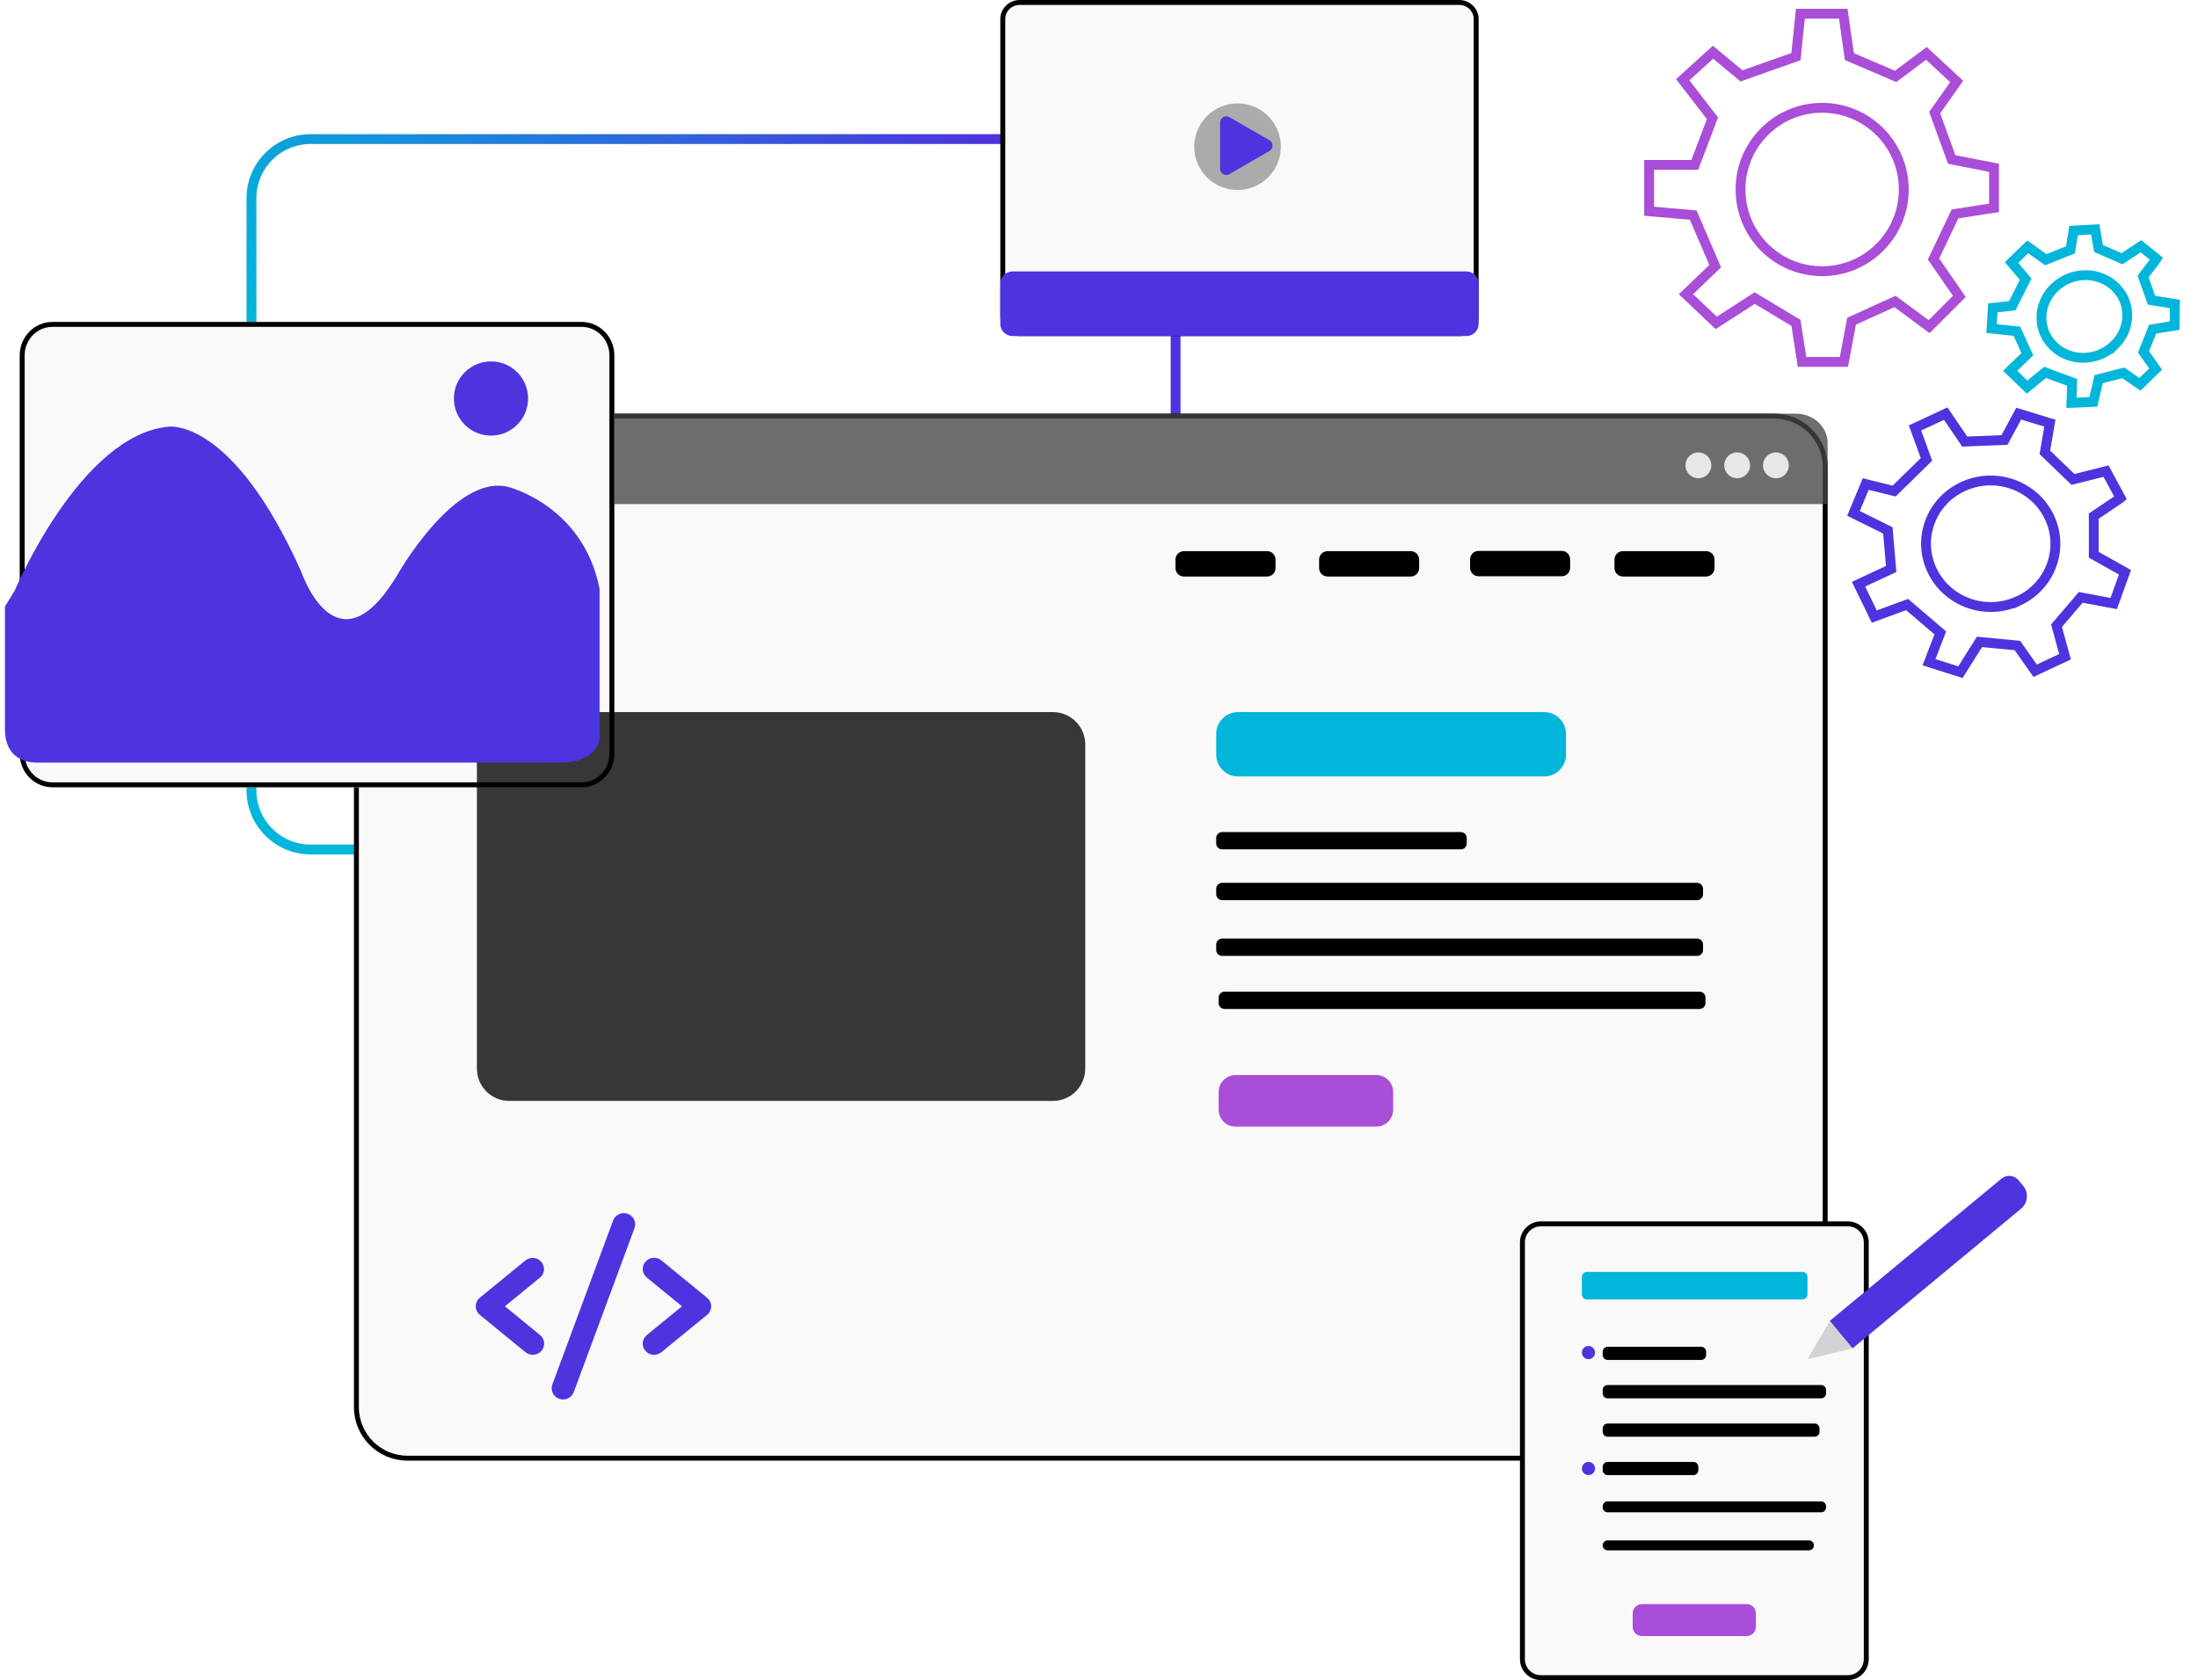
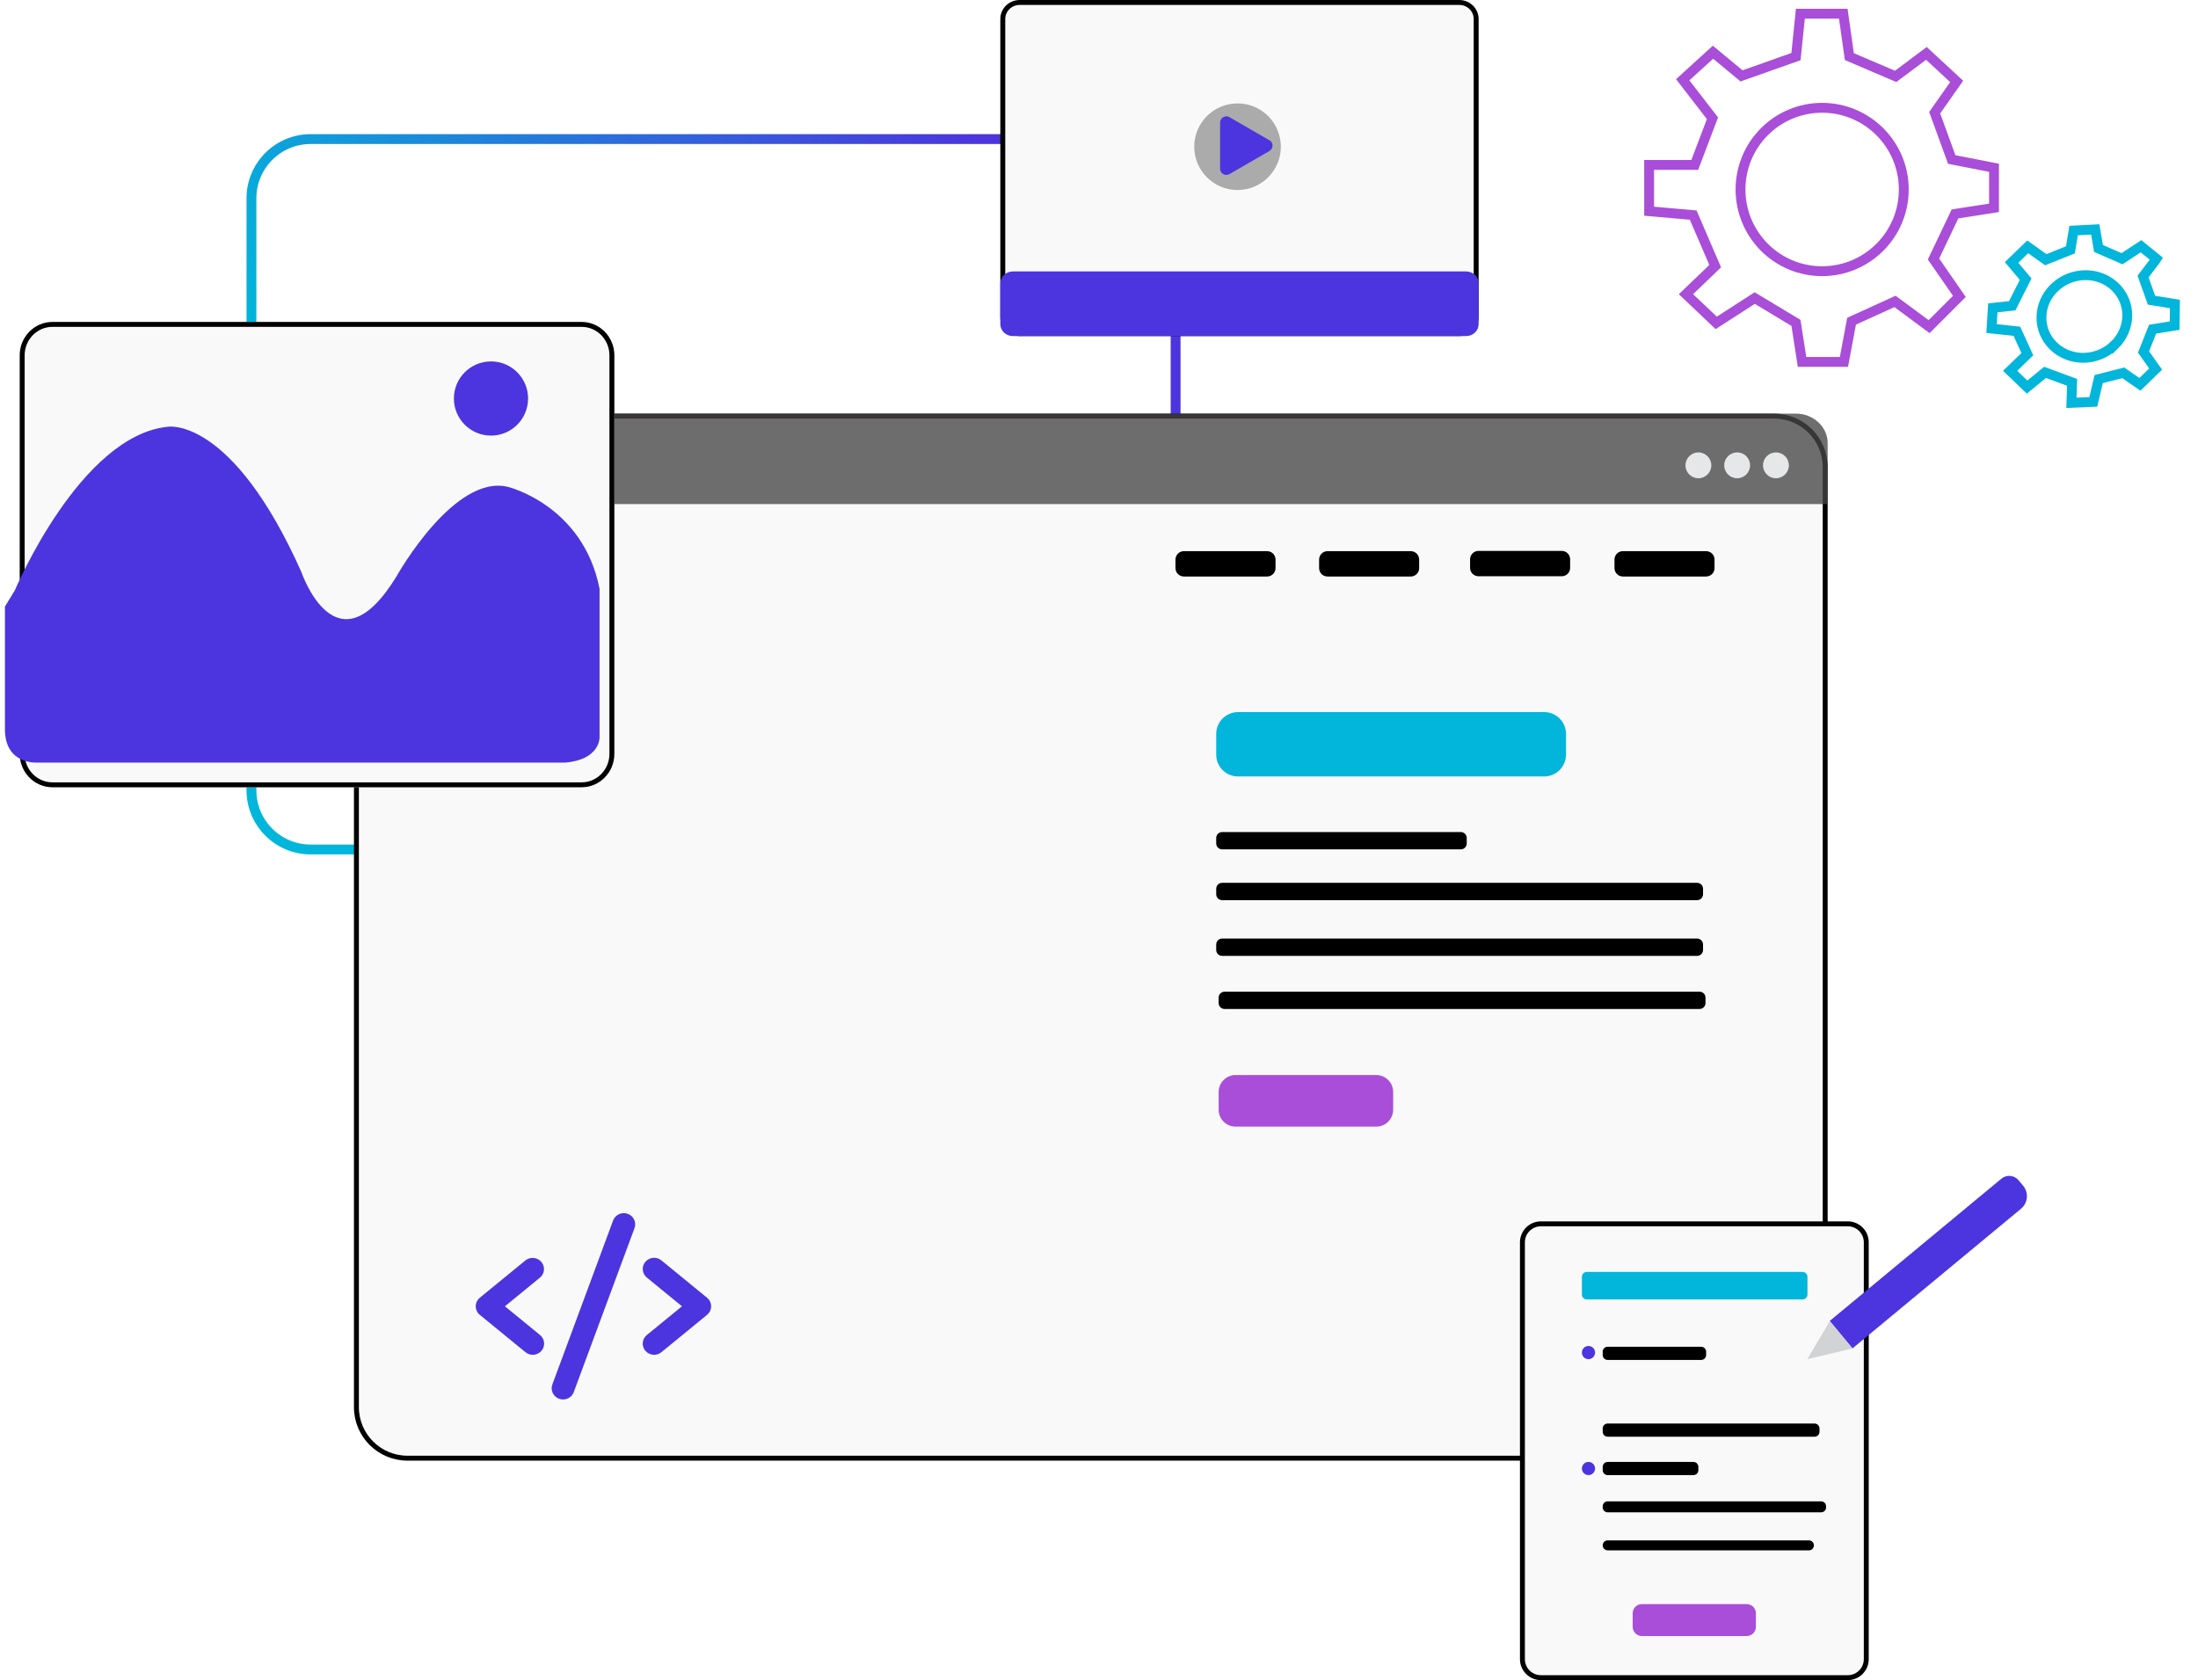
<svg xmlns="http://www.w3.org/2000/svg" width="446" height="341" viewBox="0 0 446 341" fill="none">
  <path d="M226.531 28.223H63.035C56.4 28.223 51.022 33.602 51.022 40.237V160.373C51.022 167.008 56.4 172.387 63.035 172.387H226.531C233.166 172.387 238.544 167.008 238.544 160.373V40.237C238.544 33.602 233.166 28.223 226.531 28.223Z" stroke="url(#paint0_linear_930_840)" stroke-width="2" stroke-miterlimit="10" />
  <path d="M82.683 84.438H359.99C365.713 84.438 370.351 89.069 370.351 94.78V285.563C370.351 291.274 365.713 295.906 359.99 295.906H82.683C76.96 295.906 72.322 291.274 72.322 285.563V94.78C72.322 89.069 76.96 84.438 82.683 84.438Z" fill="#FAF9FA" stroke="black" />
  <path d="M78.136 83.938H364.405C367.945 83.938 370.851 86.603 370.851 89.903V102.299H71.822V89.781C71.822 86.554 74.649 83.938 78.136 83.938Z" fill="#474646" fill-opacity="0.78" />
  <path d="M404.61 42.179V34.048L396.033 32.369L392.57 22.873L397.03 16.526L390.892 10.834L384.649 15.503L375.258 11.489L374.025 2.781H365.317L364.425 11.489L353.382 15.398L347.585 10.598L341.447 16.185L347.48 24.001L343.886 33.471H334.627V42.861L343.572 43.648L348.031 54.009L342.103 59.701L348.241 65.524L356.057 60.488L364.425 65.524L365.658 73.446H374.156L375.704 65.183L384.518 61.17L391.443 66.285L397.58 60.147L392.334 52.566L396.689 43.412L404.61 42.179ZM369.724 55.032C360.569 55.032 353.172 47.609 353.172 38.454C353.172 29.3 360.569 21.877 369.724 21.877C378.878 21.877 386.301 29.3 386.301 38.454C386.301 47.609 378.878 55.032 369.724 55.032Z" stroke="#A94ED8" stroke-width="2" stroke-miterlimit="10" />
-   <path d="M430.283 101.044L427.342 95.605L420.635 97.292L414.926 91.804L415.943 85.868L409.61 83.938L406.745 89.283L398.668 89.608L394.806 83.938L388.577 86.844L390.903 93.227L384.342 99.649L378.569 98.227L376.099 104.182L383.075 107.638L383.739 115.463L377.116 118.553L380.314 125.118L386.978 122.679L393.706 128.431L391.422 134.386L397.796 136.399L401.658 130.26L409.361 130.992L412.953 136.114L419.016 133.269L417.293 126.968L422.213 121.215L428.899 122.475L431.183 116.134L424.85 112.577V104.731L430.083 101.215L430.283 101.044ZM409.589 121.927C403.049 124.976 395.242 122.272 392.107 115.87C388.972 109.467 391.733 101.804 398.274 98.755C404.814 95.706 412.642 98.41 415.777 104.812C418.912 111.215 416.13 118.878 409.589 121.947V121.927Z" stroke="#4C35DE" stroke-width="2" stroke-miterlimit="10" />
  <path d="M437.562 52.503L434.434 49.972L430.588 52.503L425.807 50.417L425.153 46.555L420.755 46.786L420.119 50.7L415.117 52.703L411.456 50.093L408.176 53.264L411.027 56.654L408.304 62.053L404.369 62.47L404.114 66.67L409.248 67.228L411.37 71.872L407.882 75.243L411.32 78.55L414.975 75.568L420.454 77.588L420.316 81.746L424.758 81.554L425.847 76.933L430.845 75.66L434.217 77.995L437.405 74.898L434.951 71.424L436.789 66.802L441.263 66.081L441.317 61.687L436.564 60.922L434.856 56.117L437.377 52.795L437.562 52.503ZM429.014 70.057C425.57 73.385 420.078 73.473 416.714 70.252C413.35 67.031 413.416 61.721 416.861 58.393C420.305 55.065 425.811 54.973 429.174 58.194C432.538 61.415 432.459 66.729 429.019 70.07L429.014 70.057Z" stroke="#01B6DA" stroke-width="2" stroke-miterlimit="10" />
  <path d="M206.915 0.5H296.092C298.001 0.5 299.53 2.011 299.53 3.852V64.348C299.53 66.189 298.001 67.7 296.092 67.7H206.915C205.005 67.7 203.477 66.189 203.477 64.348V3.852C203.477 2.011 205.005 0.5 206.915 0.5Z" fill="#FAF9FA" stroke="black" />
  <g filter="url(#filter0_d_930_840)">
    <path d="M115.021 60.33H7.64C3.973 60.33 1 63.368 1 67.115V147.975C1 151.723 3.973 154.76 7.64 154.76H115.021C118.688 154.76 121.661 151.723 121.661 147.975V67.115C121.661 63.368 118.688 60.33 115.021 60.33Z" fill="#FAF9FA" />
    <path d="M7.64 60.83H115.021C118.402 60.83 121.161 63.634 121.161 67.115V147.975C121.161 151.457 118.402 154.26 115.021 154.26H7.64C4.259 154.26 1.5 151.457 1.5 147.975V67.115C1.5 63.634 4.259 60.83 7.64 60.83Z" stroke="black" />
  </g>
  <path d="M99.628 88.397C103.786 88.397 107.156 85.027 107.156 80.869C107.156 76.711 103.786 73.341 99.628 73.341C95.47 73.341 92.1 76.711 92.1 80.869C92.1 85.027 95.47 88.397 99.628 88.397Z" fill="#4C35DE" />
  <path d="M251.11 38.559C255.963 38.559 259.897 34.625 259.897 29.772C259.897 24.919 255.963 20.984 251.11 20.984C246.256 20.984 242.322 24.919 242.322 29.772C242.322 34.625 246.256 38.559 251.11 38.559Z" fill="#ABABAB" />
  <path d="M257.562 28.451L249.483 23.782C248.618 23.284 247.568 23.913 247.568 24.884V34.222C247.568 35.219 248.644 35.822 249.483 35.324L257.562 30.655C258.428 30.156 258.428 28.923 257.562 28.425V28.451Z" fill="#4C35DE" />
  <path d="M297.493 55.084H205.514C204.113 55.084 202.977 56.171 202.977 57.51V65.774C202.977 67.114 204.113 68.2 205.514 68.2H297.493C298.894 68.2 300.03 67.114 300.03 65.774V57.51C300.03 56.171 298.894 55.084 297.493 55.084Z" fill="#4C35DE" />
  <path d="M257.115 111.848H240.223C239.281 111.848 238.518 112.611 238.518 113.553V115.284C238.518 116.226 239.281 116.989 240.223 116.989H257.115C258.057 116.989 258.82 116.226 258.82 115.284V113.553C258.82 112.611 258.057 111.848 257.115 111.848Z" fill="black" />
  <path d="M286.259 111.848H269.366C268.424 111.848 267.661 112.611 267.661 113.553V115.284C267.661 116.226 268.424 116.989 269.366 116.989H286.259C287.2 116.989 287.964 116.226 287.964 115.284V113.553C287.964 112.611 287.2 111.848 286.259 111.848Z" fill="black" />
  <path d="M316.894 111.795H300.002C299.06 111.795 298.297 112.559 298.297 113.5V115.232C298.297 116.173 299.06 116.937 300.002 116.937H316.894C317.836 116.937 318.599 116.173 318.599 115.232V113.5C318.599 112.559 317.836 111.795 316.894 111.795Z" fill="black" />
  <path d="M346.195 111.848H329.303C328.361 111.848 327.598 112.611 327.598 113.553V115.284C327.598 116.226 328.361 116.989 329.303 116.989H346.195C347.137 116.989 347.9 116.226 347.9 115.284V113.553C347.9 112.611 347.137 111.848 346.195 111.848Z" fill="black" />
  <path d="M313.329 144.504H251.215C248.767 144.504 246.782 146.489 246.782 148.937V153.134C246.782 155.582 248.767 157.567 251.215 157.567H313.329C315.778 157.567 317.762 155.582 317.762 153.134V148.937C317.762 146.489 315.778 144.504 313.329 144.504Z" fill="#01B6DA" />
  <path d="M296.411 168.847H247.989C247.322 168.847 246.782 169.387 246.782 170.054V171.155C246.782 171.822 247.322 172.362 247.989 172.362H296.411C297.077 172.362 297.617 171.822 297.617 171.155V170.054C297.617 169.387 297.077 168.847 296.411 168.847Z" fill="black" />
  <path d="M344.36 190.462H247.989C247.322 190.462 246.782 191.002 246.782 191.669V192.77C246.782 193.437 247.322 193.977 247.989 193.977H344.36C345.027 193.977 345.567 193.437 345.567 192.77V191.669C345.567 191.002 345.027 190.462 344.36 190.462Z" fill="black" />
  <path d="M344.857 201.24H248.486C247.82 201.24 247.279 201.78 247.279 202.447V203.549C247.279 204.215 247.82 204.755 248.486 204.755H344.857C345.524 204.755 346.064 204.215 346.064 203.549V202.447C346.064 201.78 345.524 201.24 344.857 201.24Z" fill="black" />
  <path d="M344.36 179.155H247.989C247.322 179.155 246.782 179.695 246.782 180.361V181.463C246.782 182.129 247.322 182.67 247.989 182.67H344.36C345.027 182.67 345.567 182.129 345.567 181.463V180.361C345.567 179.695 345.027 179.155 344.36 179.155Z" fill="black" />
  <path d="M279.254 218.16H250.716C248.818 218.16 247.279 219.699 247.279 221.596V225.19C247.279 227.088 248.818 228.626 250.716 228.626H279.254C281.152 228.626 282.691 227.088 282.691 225.19V221.596C282.691 219.699 281.152 218.16 279.254 218.16Z" fill="#A94ED8" />
-   <path opacity="0.78" d="M213.651 144.504H103.325C99.704 144.504 96.768 147.44 96.768 151.062V216.848C96.768 220.47 99.704 223.406 103.325 223.406H213.651C217.273 223.406 220.209 220.47 220.209 216.848V151.062C220.209 147.44 217.273 144.504 213.651 144.504Z" fill="black" />
  <path d="M2.999 119.819C2.999 119.819 16.268 88.288 34.158 86.588C34.158 86.588 47.088 84.542 61.162 116.1C61.162 116.1 68.276 137.112 80.558 116.791C80.558 116.791 92.164 96.097 103.096 98.807C103.096 98.807 118.337 102.526 121.661 119.5V149.677C121.661 149.677 121.739 154.167 114.702 154.751H7.621C7.621 154.751 1 155.297 1 147.977V123.09L2.999 119.819Z" fill="#4C35DE" />
  <circle cx="360.359" cy="94.43" r="2.623" fill="#E6E7E8" />
  <circle cx="352.489" cy="94.43" r="2.623" fill="#E6E7E8" />
  <circle cx="344.622" cy="94.43" r="2.623" fill="#E6E7E8" />
  <path d="M312.667 248.352H374.939C377.01 248.352 378.688 250.031 378.688 252.101V336.695C378.688 338.766 377.01 340.445 374.939 340.445H312.667C310.597 340.445 308.918 338.766 308.918 336.695V252.101C308.918 250.031 310.597 248.352 312.667 248.352Z" fill="#FAF9FA" stroke="black" />
  <path d="M365.755 258.108H321.982C321.43 258.108 320.982 258.556 320.982 259.108V262.696C320.982 263.248 321.43 263.696 321.982 263.696H365.755C366.307 263.696 366.755 263.248 366.755 262.696V259.108C366.755 258.556 366.307 258.108 365.755 258.108Z" fill="#01B6DA" />
  <path d="M345.191 273.296H326.206C325.654 273.296 325.206 273.744 325.206 274.296V274.972C325.206 275.524 325.654 275.972 326.206 275.972H345.191C345.743 275.972 346.191 275.524 346.191 274.972V274.296C346.191 273.744 345.743 273.296 345.191 273.296Z" fill="black" />
-   <path d="M369.533 281.06H326.206C325.654 281.06 325.206 281.508 325.206 282.06V282.762C325.206 283.314 325.654 283.762 326.206 283.762H369.533C370.085 283.762 370.533 283.314 370.533 282.762V282.06C370.533 281.508 370.085 281.06 369.533 281.06Z" fill="black" />
  <path d="M368.195 288.877H326.206C325.654 288.877 325.206 289.325 325.206 289.877V290.553C325.206 291.105 325.654 291.553 326.206 291.553H368.195C368.747 291.553 369.195 291.105 369.195 290.553V289.877C369.195 289.325 368.747 288.877 368.195 288.877Z" fill="black" />
  <path d="M343.617 296.667H326.206C325.654 296.667 325.206 297.115 325.206 297.667V298.343C325.206 298.895 325.654 299.343 326.206 299.343H343.617C344.169 299.343 344.617 298.895 344.617 298.343V297.667C344.617 297.115 344.169 296.667 343.617 296.667Z" fill="black" />
  <path d="M369.533 304.667H326.206C325.654 304.667 325.206 305.115 325.206 305.667V305.897C325.206 306.449 325.654 306.897 326.206 306.897H369.533C370.085 306.897 370.533 306.449 370.533 305.897V305.667C370.533 305.115 370.085 304.667 369.533 304.667Z" fill="black" />
  <path d="M367.067 312.59H326.206C325.654 312.59 325.206 313.048 325.206 313.6C325.206 314.152 325.654 314.61 326.206 314.61H367.067C367.619 314.61 368.067 314.152 368.067 313.6C368.067 313.048 367.619 312.59 367.067 312.59Z" fill="black" />
  <path d="M354.427 325.521H333.154C332.126 325.521 331.292 326.355 331.292 327.384V330.138C331.292 331.167 332.126 332 333.154 332H354.427C355.456 332 356.29 331.167 356.29 330.138V327.384C356.29 326.355 355.456 325.521 354.427 325.521Z" fill="#A94ED8" />
  <path d="M371.269 268.062L406.108 239.19C407.165 238.313 408.73 238.463 409.609 239.524L410.523 240.626C411.69 242.035 411.498 244.122 410.095 245.285L375.887 273.635L371.269 268.062Z" fill="#4C35DE" />
  <path d="M371.293 268.078L366.729 275.816L375.909 273.639L371.293 268.078Z" fill="#D1D3D4" />
  <path d="M322.32 275.815C323.059 275.815 323.658 275.216 323.658 274.477C323.658 273.739 323.059 273.14 322.32 273.14C321.581 273.14 320.982 273.739 320.982 274.477C320.982 275.216 321.581 275.815 322.32 275.815Z" fill="#4C35DE" />
  <path d="M322.32 299.343C323.059 299.343 323.658 298.744 323.658 298.005C323.658 297.266 323.059 296.667 322.32 296.667C321.581 296.667 320.982 297.266 320.982 298.005C320.982 298.744 321.581 299.343 322.32 299.343Z" fill="#4C35DE" />
  <path d="M109.568 259.267L102.453 265.087L109.568 270.906C109.804 271.096 109.999 271.33 110.142 271.594C110.286 271.859 110.375 272.148 110.404 272.446C110.432 272.745 110.401 273.045 110.311 273.331C110.221 273.618 110.074 273.883 109.879 274.113C109.683 274.344 109.444 274.533 109.173 274.672C108.903 274.811 108.607 274.896 108.303 274.922C107.999 274.948 107.693 274.914 107.402 274.824C107.112 274.733 106.842 274.586 106.609 274.393L97.364 266.83C97.104 266.617 96.894 266.351 96.751 266.049C96.607 265.748 96.532 265.42 96.532 265.087C96.532 264.754 96.607 264.426 96.751 264.124C96.894 263.823 97.104 263.557 97.364 263.344L106.609 255.781C107.081 255.401 107.686 255.22 108.293 255.277C108.9 255.334 109.46 255.624 109.85 256.083C110.24 256.543 110.43 257.136 110.377 257.732C110.324 258.329 110.033 258.88 109.568 259.267ZM143.466 263.344L134.221 255.781C133.988 255.587 133.719 255.441 133.428 255.35C133.137 255.259 132.831 255.226 132.527 255.252C132.223 255.278 131.928 255.363 131.657 255.502C131.387 255.64 131.147 255.83 130.952 256.06C130.757 256.29 130.61 256.556 130.52 256.842C130.43 257.128 130.398 257.429 130.427 257.727C130.456 258.025 130.545 258.315 130.688 258.579C130.832 258.844 131.027 259.077 131.263 259.267L138.378 265.087L131.263 270.906C131.027 271.096 130.832 271.33 130.688 271.594C130.545 271.859 130.456 272.148 130.427 272.446C130.398 272.745 130.43 273.045 130.52 273.331C130.61 273.618 130.757 273.883 130.952 274.113C131.147 274.344 131.387 274.533 131.657 274.672C131.928 274.811 132.223 274.896 132.527 274.922C132.831 274.948 133.137 274.914 133.428 274.824C133.719 274.733 133.988 274.586 134.221 274.393L143.466 266.83C143.727 266.617 143.936 266.351 144.08 266.049C144.224 265.748 144.298 265.42 144.298 265.087C144.298 264.754 144.224 264.426 144.08 264.124C143.936 263.823 143.727 263.557 143.466 263.344ZM127.368 246.316C127.083 246.214 126.78 246.168 126.477 246.181C126.174 246.194 125.876 246.266 125.601 246.392C125.326 246.518 125.079 246.696 124.874 246.916C124.669 247.136 124.51 247.393 124.406 247.673L112.079 280.95C111.87 281.515 111.899 282.139 112.158 282.684C112.417 283.229 112.886 283.651 113.462 283.856C113.715 283.948 113.982 283.994 114.252 283.994C114.726 283.994 115.189 283.851 115.578 283.584C115.967 283.316 116.262 282.938 116.424 282.5L128.751 249.224C128.855 248.944 128.902 248.646 128.888 248.349C128.875 248.051 128.802 247.759 128.673 247.489C128.545 247.219 128.364 246.976 128.14 246.775C127.916 246.574 127.654 246.418 127.368 246.316Z" fill="#4C35DE" />
  <defs>
    <filter id="filter0_d_930_840" x="0" y="60.33" width="128.661" height="103.43" filterUnits="userSpaceOnUse" color-interpolation-filters="sRGB">
      <feFlood flood-opacity="0" result="BackgroundImageFix" />
      <feColorMatrix in="SourceAlpha" type="matrix" values="0 0 0 0 0 0 0 0 0 0 0 0 0 0 0 0 0 0 127 0" result="hardAlpha" />
      <feOffset dx="3" dy="5" />
      <feGaussianBlur stdDeviation="2" />
      <feComposite in2="hardAlpha" operator="out" />
      <feColorMatrix type="matrix" values="0 0 0 0 0 0 0 0 0 0 0 0 0 0 0 0 0 0 0.35 0" />
      <feBlend mode="normal" in2="BackgroundImageFix" result="effect1_dropShadow_930_840" />
      <feBlend mode="normal" in="SourceGraphic" in2="effect1_dropShadow_930_840" result="shape" />
    </filter>
    <linearGradient id="paint0_linear_930_840" x1="55.975" y1="81.079" x2="191.278" y2="13.335" gradientUnits="userSpaceOnUse">
      <stop stop-color="#01B6DA" />
      <stop offset="1" stop-color="#4C35DE" />
    </linearGradient>
  </defs>
</svg>